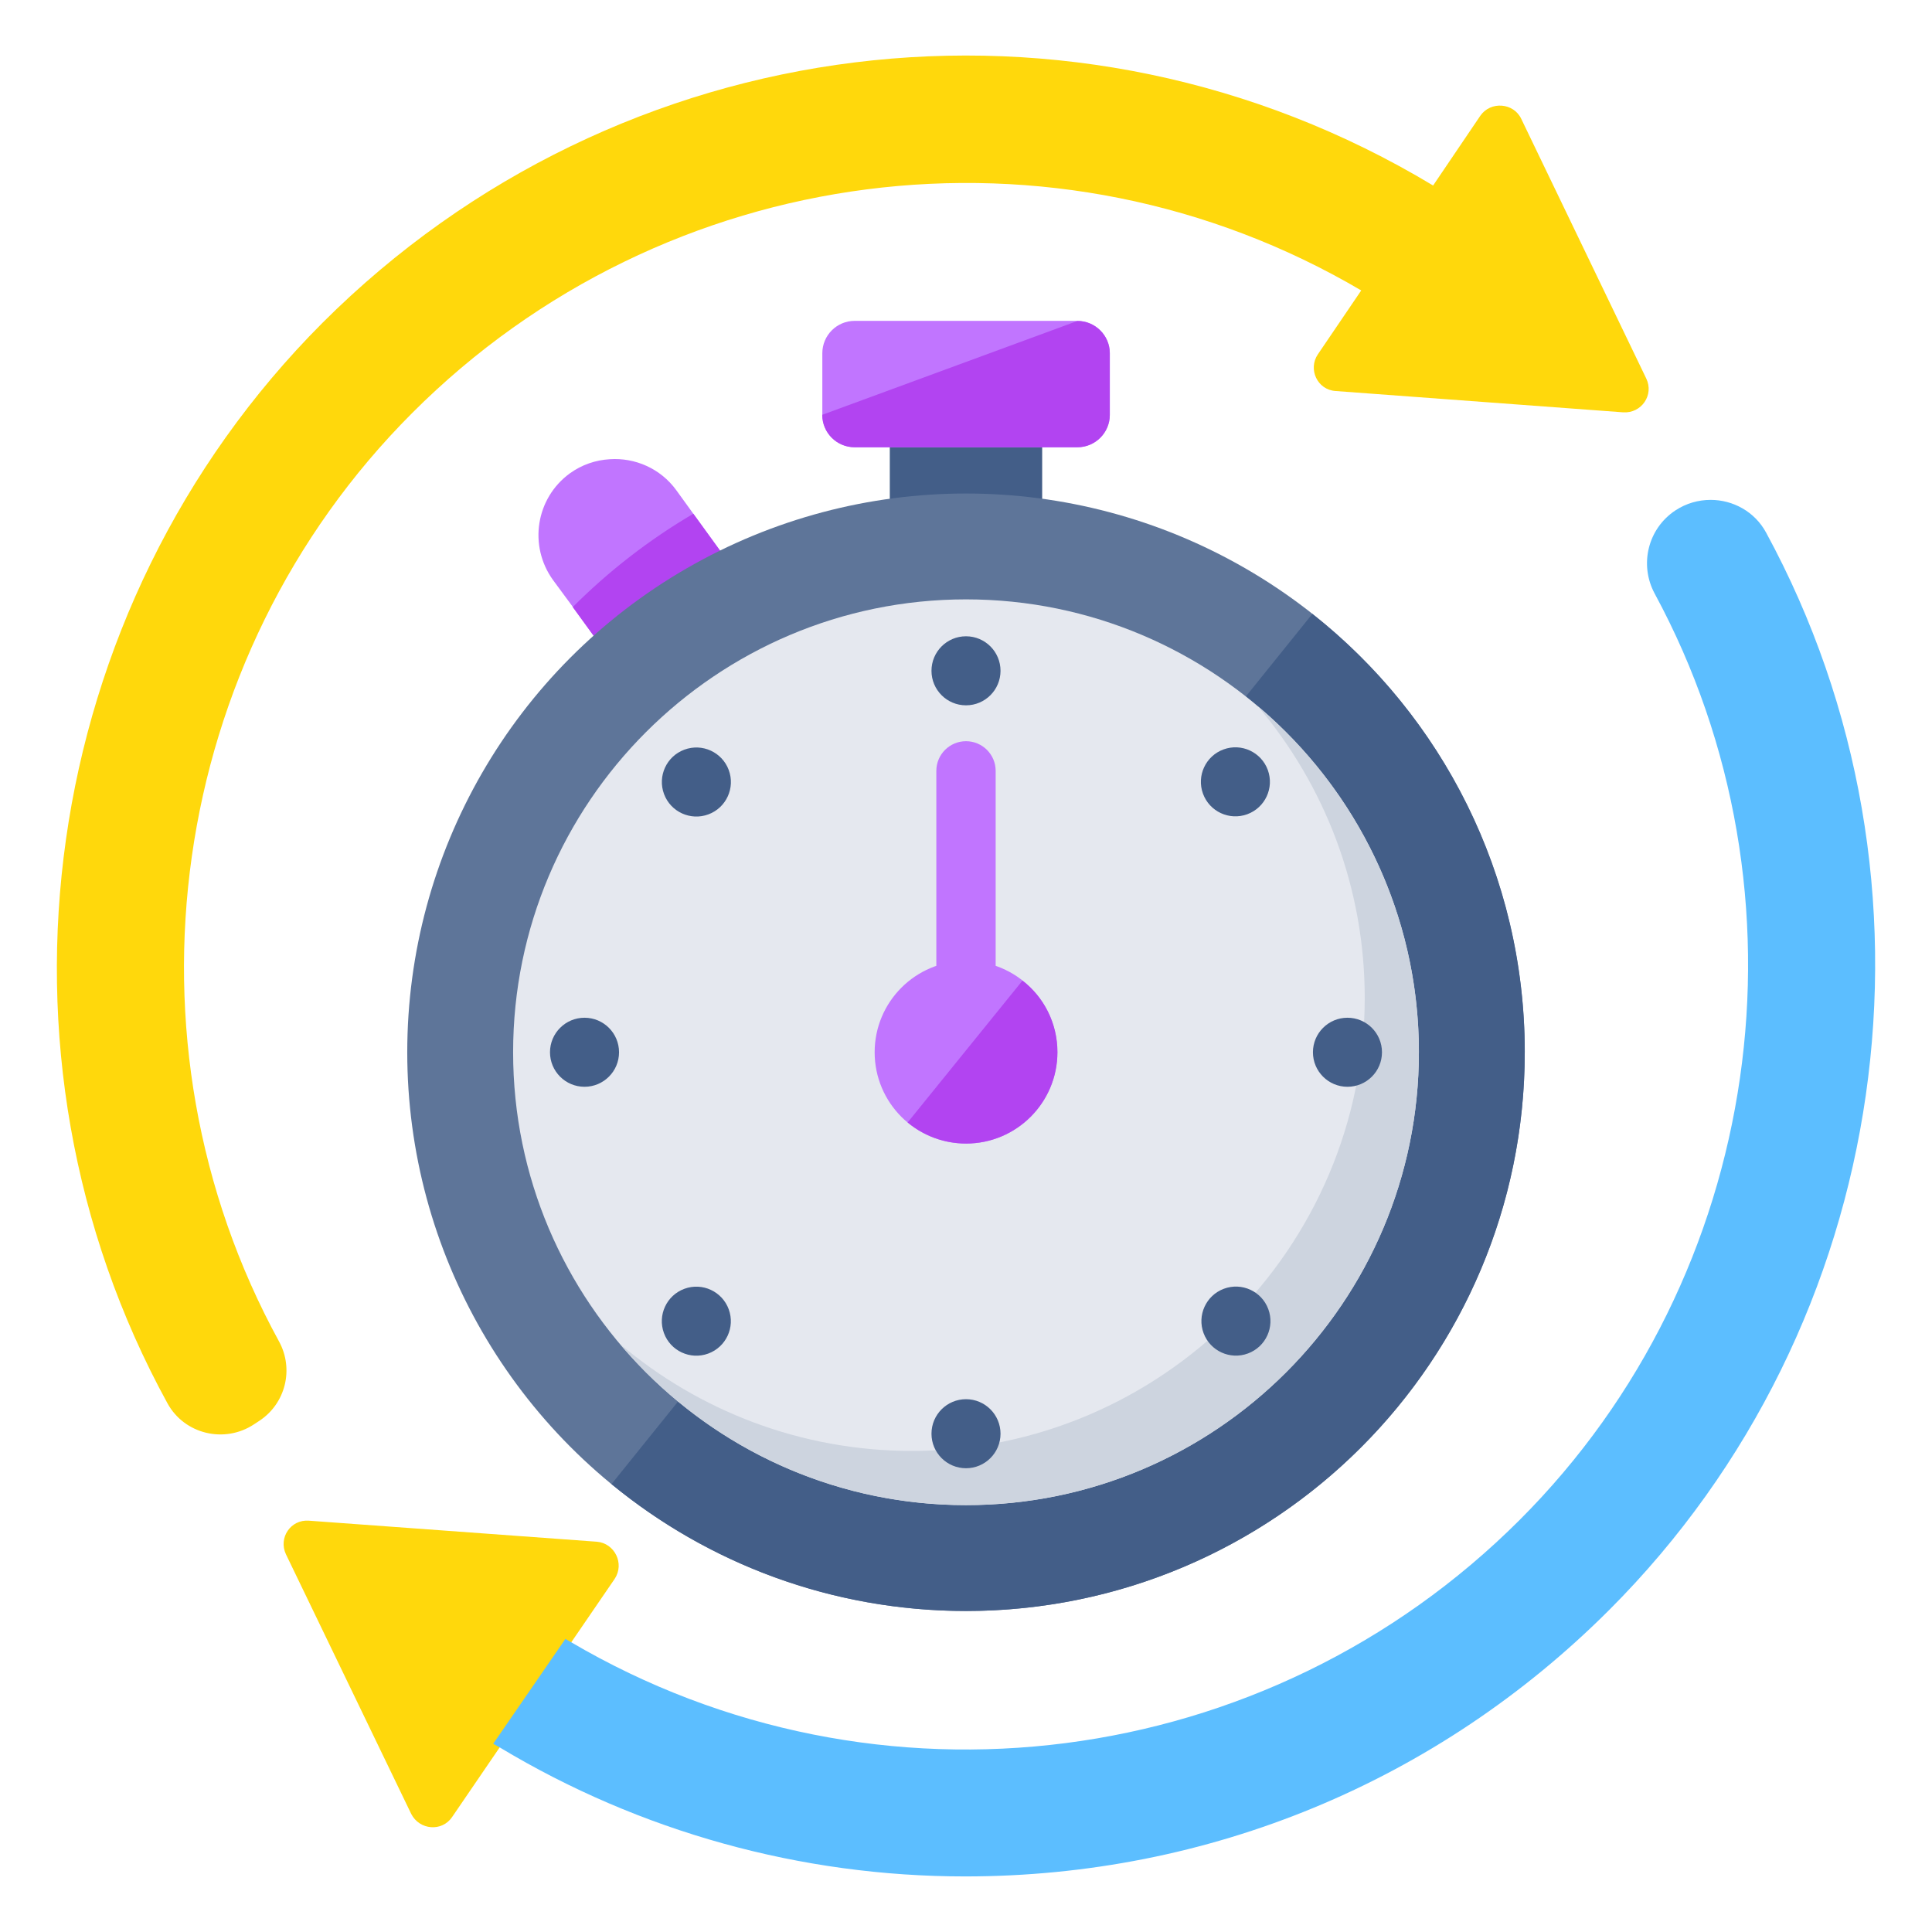
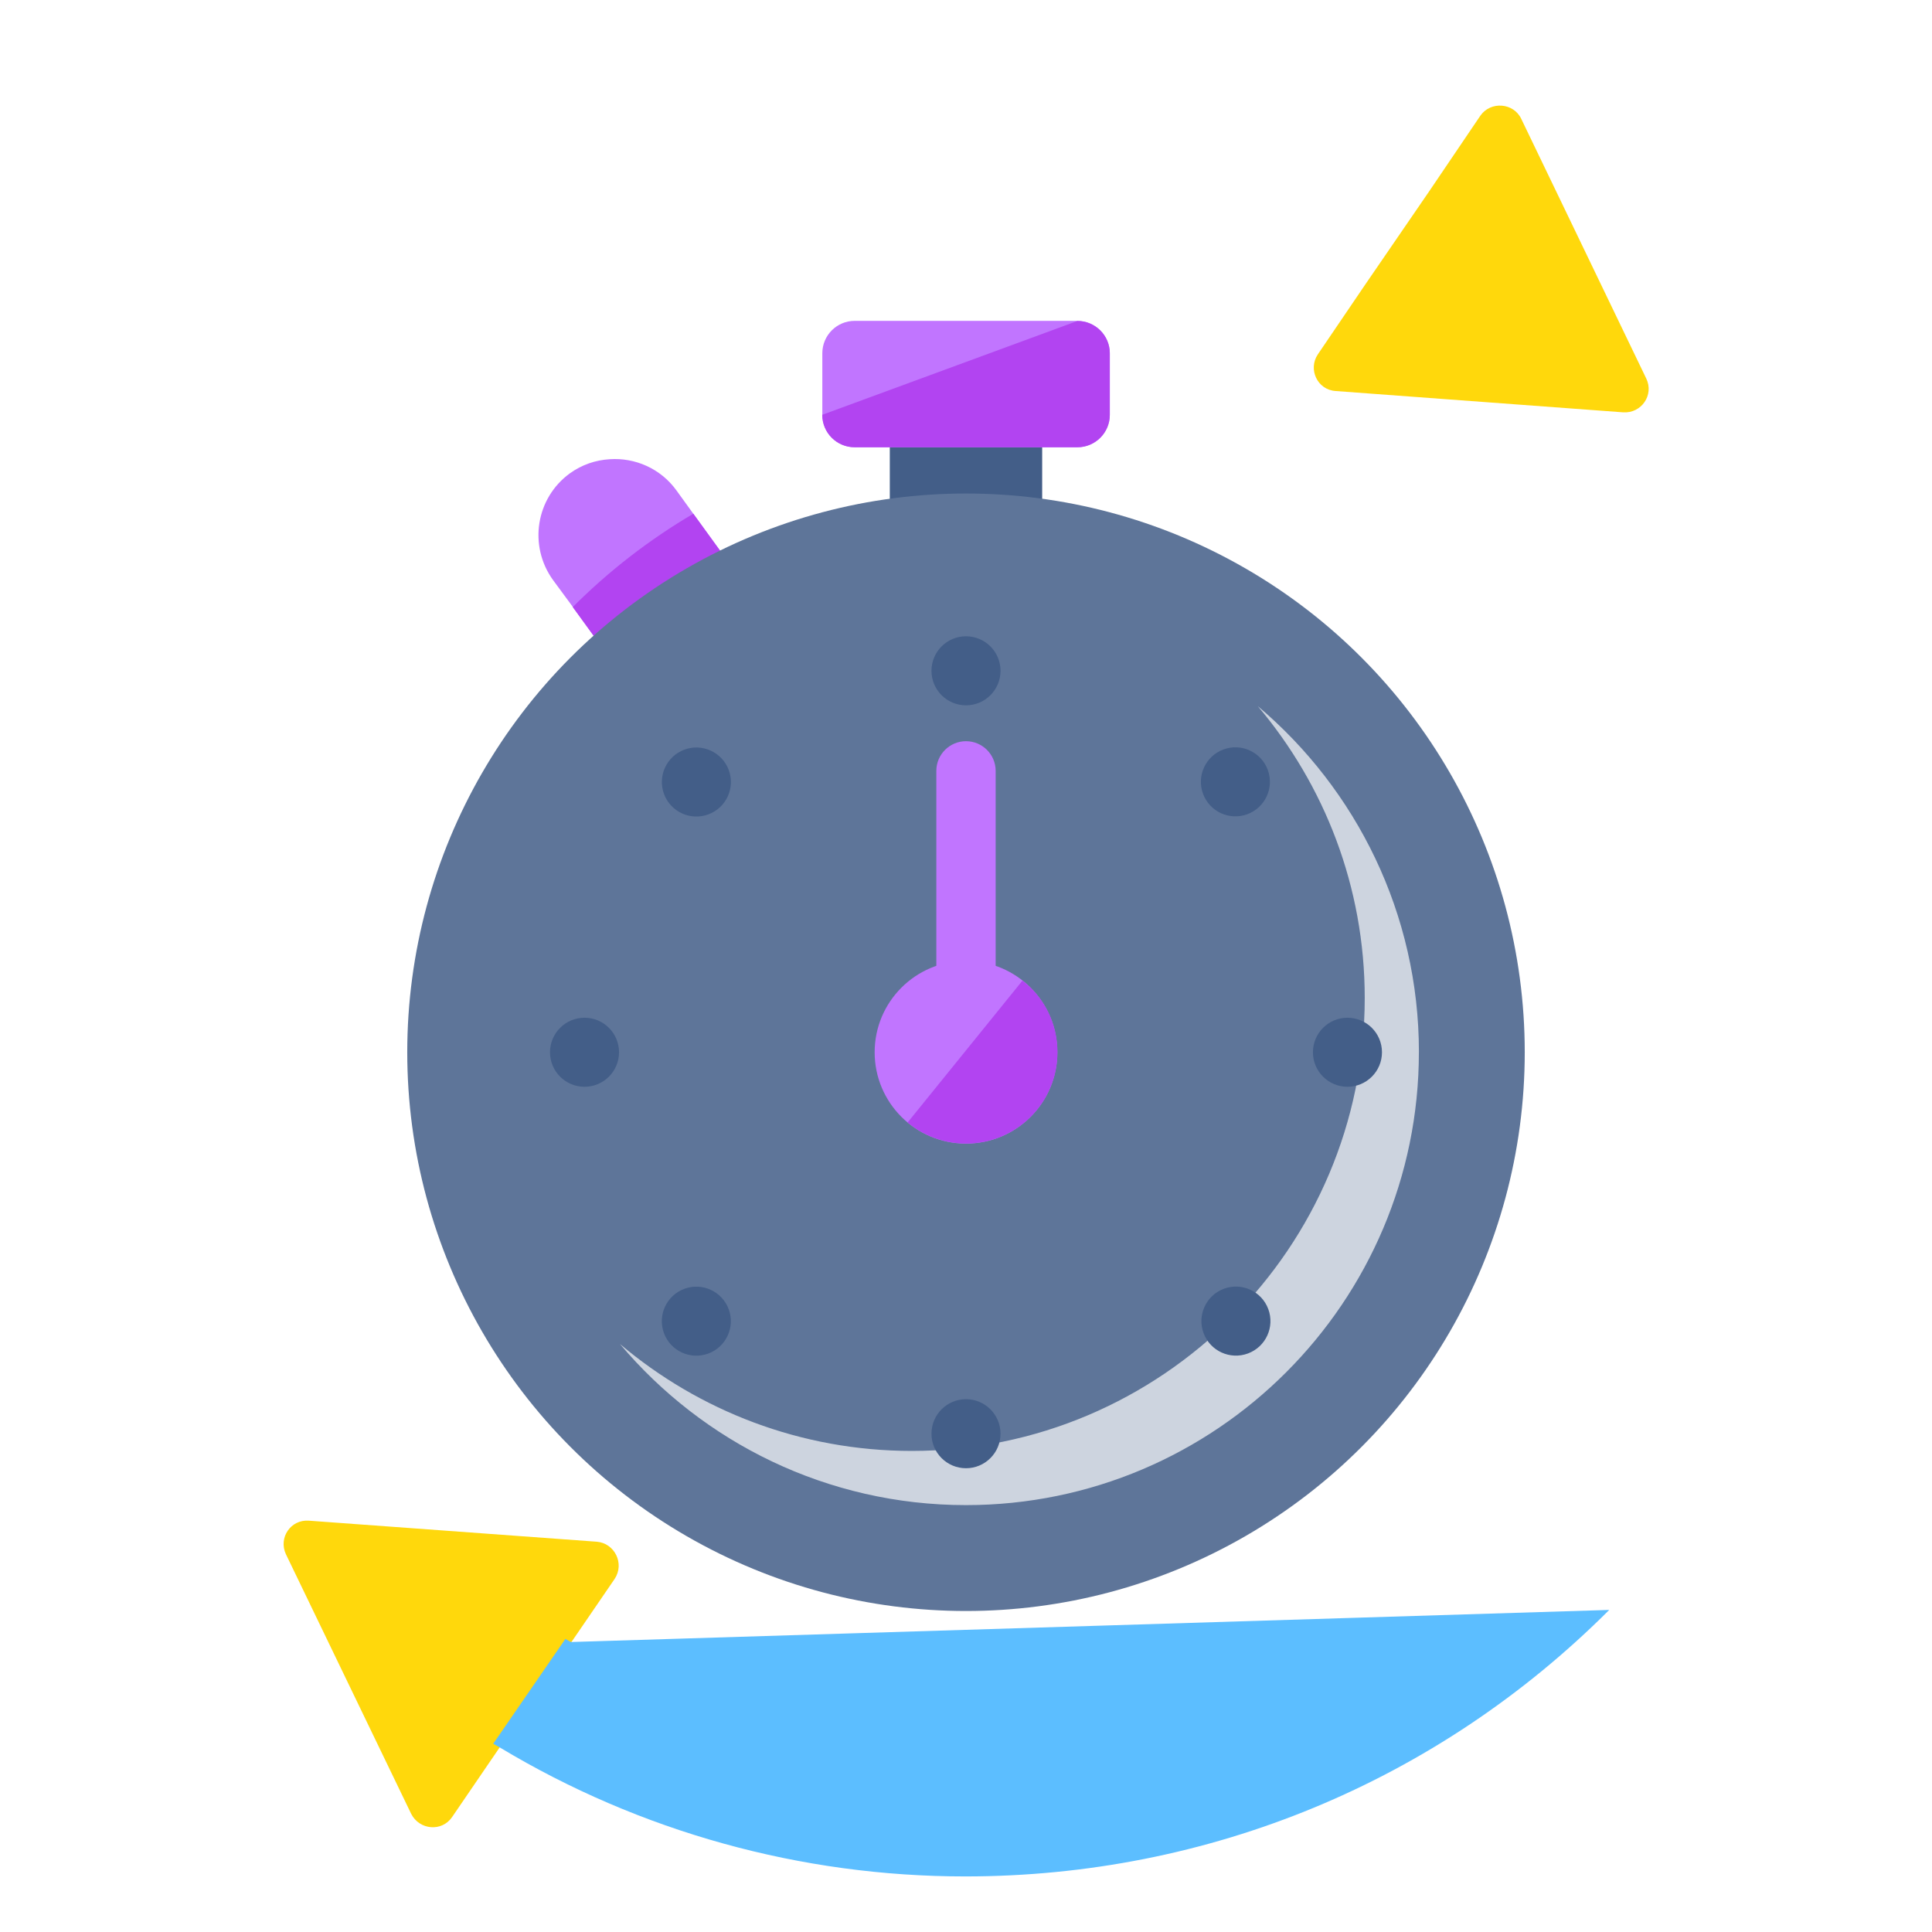
<svg xmlns="http://www.w3.org/2000/svg" id="Layer_1" height="512" viewBox="0 0 68 68" width="512">
  <g>
    <g>
      <g>
        <g fill="#ffd80c">
          <path d="m57.133 14.513-10.12-.75c-.65-.04-.98-.77-.63-1.29l1.67-2.46 2.25-3.28 1.8-2.66c.36-.52 1.17-.46 1.44.11l4.4 9.14c.28.58-.17 1.23-.81 1.19z" />
          <path d="m21.633 55.573-1.67 2.44-2.24 3.29-1.81 2.65c-.36.53-1.15.46-1.44-.11l-4.41-9.14c-.27-.58.17-1.23.81-1.18l10.13.74c.63.05.99.77.63 1.31z" />
        </g>
        <g>
-           <path d="m56.64 56.664c-6.05 6.05-14.1 9.38-22.67 9.38-5.78 0-11.44-1.57-16.38-4.54l-.23-.13 2.54-3.69.19.11c10.78 6.34 24.51 4.58 33.39-4.29 8.62-8.61 10.49-22.02 4.76-32.61-.55-1.02-.24-2.29.73-2.93.38-.25.81-.37 1.24-.37.78 0 1.55.41 1.95 1.15 6.68 12.29 4.52 27.88-5.52 37.92z" fill="#5cbeff" />
-           <path d="m50.66 6.654-2.54 3.69-.19-.11c-10.79-6.36-24.54-4.59-33.42 4.3-8.646 8.646-10.482 22.101-4.689 32.681.531.971.231 2.185-.693 2.793l-.192.126c-1.035.682-2.445.346-3.041-.741-6.745-12.304-4.6-27.957 5.455-38.03 10.43-10.42 26.5-12.41 39.08-4.84z" fill="#ffd80c" />
+           <path d="m56.64 56.664c-6.05 6.05-14.1 9.38-22.67 9.38-5.78 0-11.44-1.57-16.38-4.54l-.23-.13 2.54-3.69.19.11z" fill="#5cbeff" />
        </g>
      </g>
    </g>
    <g>
      <g>
        <path d="m31.318 14.005h5.363v6.731h-5.363z" fill="#435e88" />
        <path d="m26.183 20.533-4.34 3.15-1.68-2.32-.7-.95c-.87-1.21-.6-2.88.59-3.75.43-.31.91-.47 1.41-.5.88-.06 1.78.32 2.34 1.09l.6.83z" fill="#c175ff" />
        <g>
          <path d="m26.18 20.535-4.338 3.148-1.683-2.316c1.263-1.266 2.687-2.371 4.244-3.285z" fill="#b244f1" />
          <circle cx="34" cy="37.036" fill="#5e7599" r="19.666" />
-           <path d="m53.666 37.034c0 10.861-8.806 19.667-19.667 19.667-4.732 0-9.079-1.671-12.476-4.465l24.667-30.628c4.558 3.596 7.477 9.172 7.477 15.426z" fill="#435e88" />
-           <path d="m34 52.976c-8.789 0-15.94-7.151-15.94-15.94 0-8.789 7.151-15.94 15.94-15.94s15.94 7.151 15.94 15.94c0 8.789-7.15 15.94-15.94 15.94z" fill="#e5e8ef" />
          <path d="m49.94 37.034c0 8.793-7.148 15.941-15.941 15.941-4.881 0-9.259-2.205-12.178-5.67 2.776 2.347 6.365 3.763 10.272 3.763 8.787 0 15.941-7.154 15.941-15.941 0-3.912-1.416-7.495-3.763-10.272 3.465 2.925 5.67 7.303 5.67 12.178z" fill="#cdd4df" />
          <g fill="#435e88">
            <g>
              <circle cx="34" cy="23.61" r="1.215" />
              <circle cx="34" cy="50.462" r="1.215" />
            </g>
            <g>
              <circle cx="20.573" cy="37.036" r="1.215" />
              <circle cx="47.426" cy="37.036" r="1.215" />
            </g>
            <g>
              <ellipse cx="24.506" cy="27.542" rx="1.215" ry="1.215" transform="matrix(.937 -.349 .349 .937 -8.064 10.27)" />
              <ellipse cx="43.493" cy="46.529" rx="1.215" ry="1.215" transform="matrix(.937 -.349 .349 .937 -13.491 18.08)" />
            </g>
            <g>
              <ellipse cx="24.506" cy="46.529" rx="1.215" ry="1.215" transform="matrix(.939 -.343 .343 .939 -14.462 11.216)" />
              <ellipse cx="43.493" cy="27.542" rx="1.215" ry="1.215" transform="matrix(.939 -.343 .343 .939 -6.805 16.574)" />
            </g>
          </g>
        </g>
        <path d="m39.063 12.433v2.17c0 .63-.52 1.14-1.14 1.14h-7.84c-.63 0-1.14-.51-1.14-1.14v-2.17c0-.63.51-1.14 1.14-1.14h7.84c.62 0 1.14.51 1.14 1.14z" fill="#c175ff" />
        <path d="m39.06 12.432v2.168c0 .635-.513 1.141-1.141 1.141h-7.838c-.628 0-1.141-.506-1.141-1.141l8.979-3.302c.628-0 1.141.506 1.141 1.134z" fill="#b244f1" />
      </g>
      <g>
        <path d="m35.519 37.14-.475-.513v-9.495c0-.577-.468-1.044-1.044-1.044s-1.044.468-1.044 1.044v9.904c0 .036.016.068.02.104z" fill="#c175ff" />
      </g>
      <circle cx="34" cy="37.036" fill="#c175ff" r="3.215" />
      <path d="m37.219 37.032c0 1.775-1.441 3.216-3.216 3.216-.783 0-1.504-.282-2.057-.741l4.041-4.992c.752.575 1.232 1.493 1.232 2.517z" fill="#b244f1" />
    </g>
  </g>
</svg>